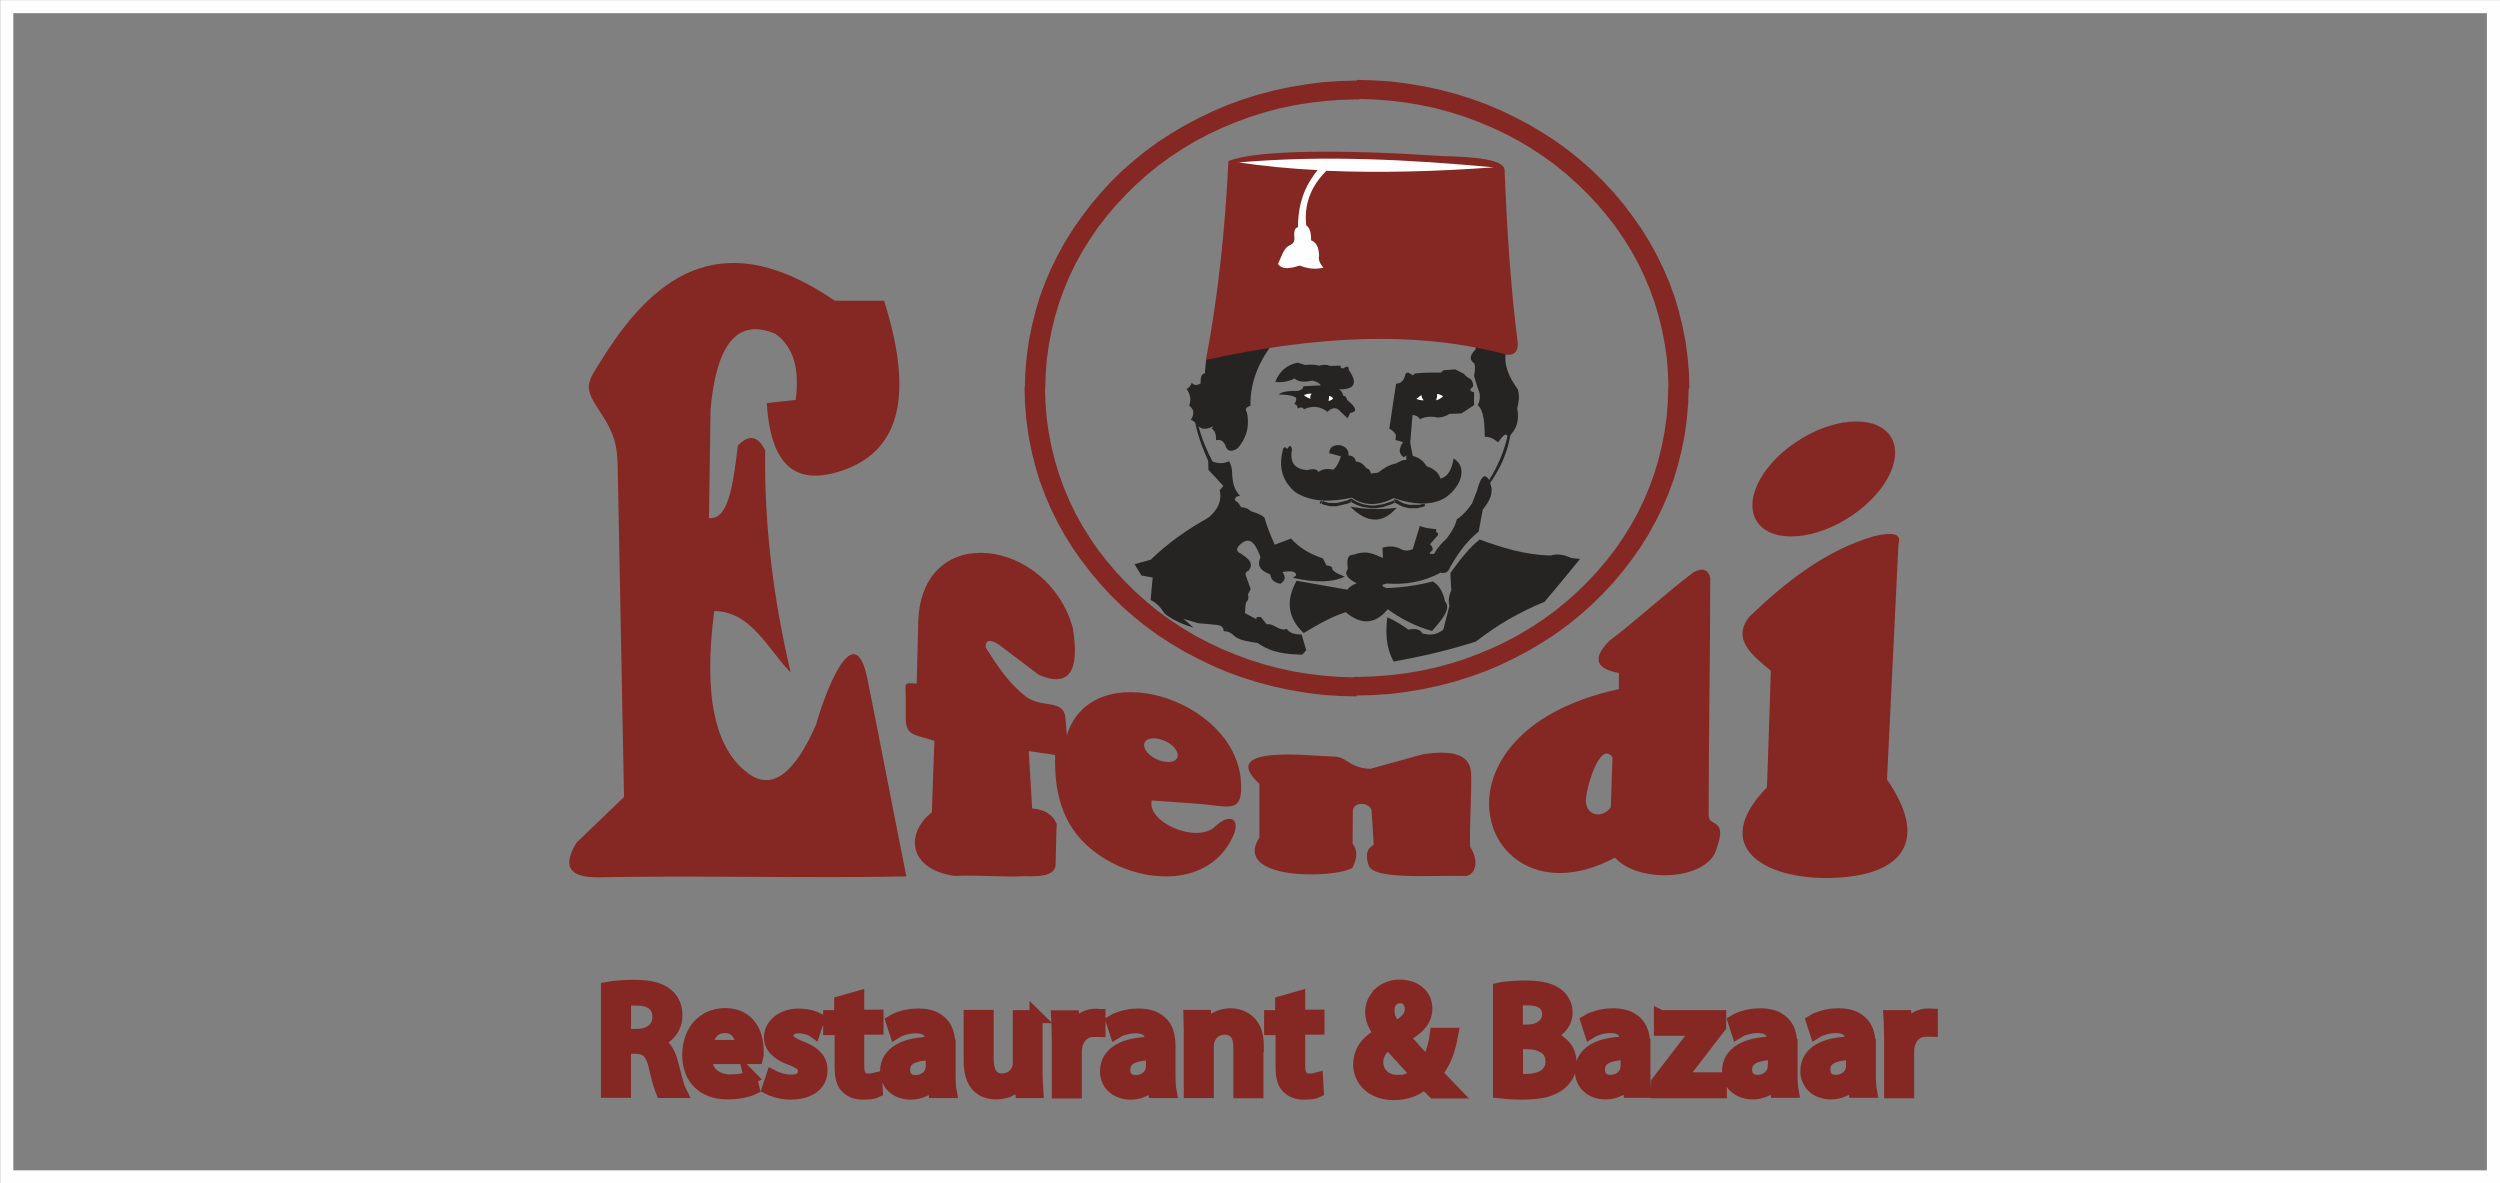
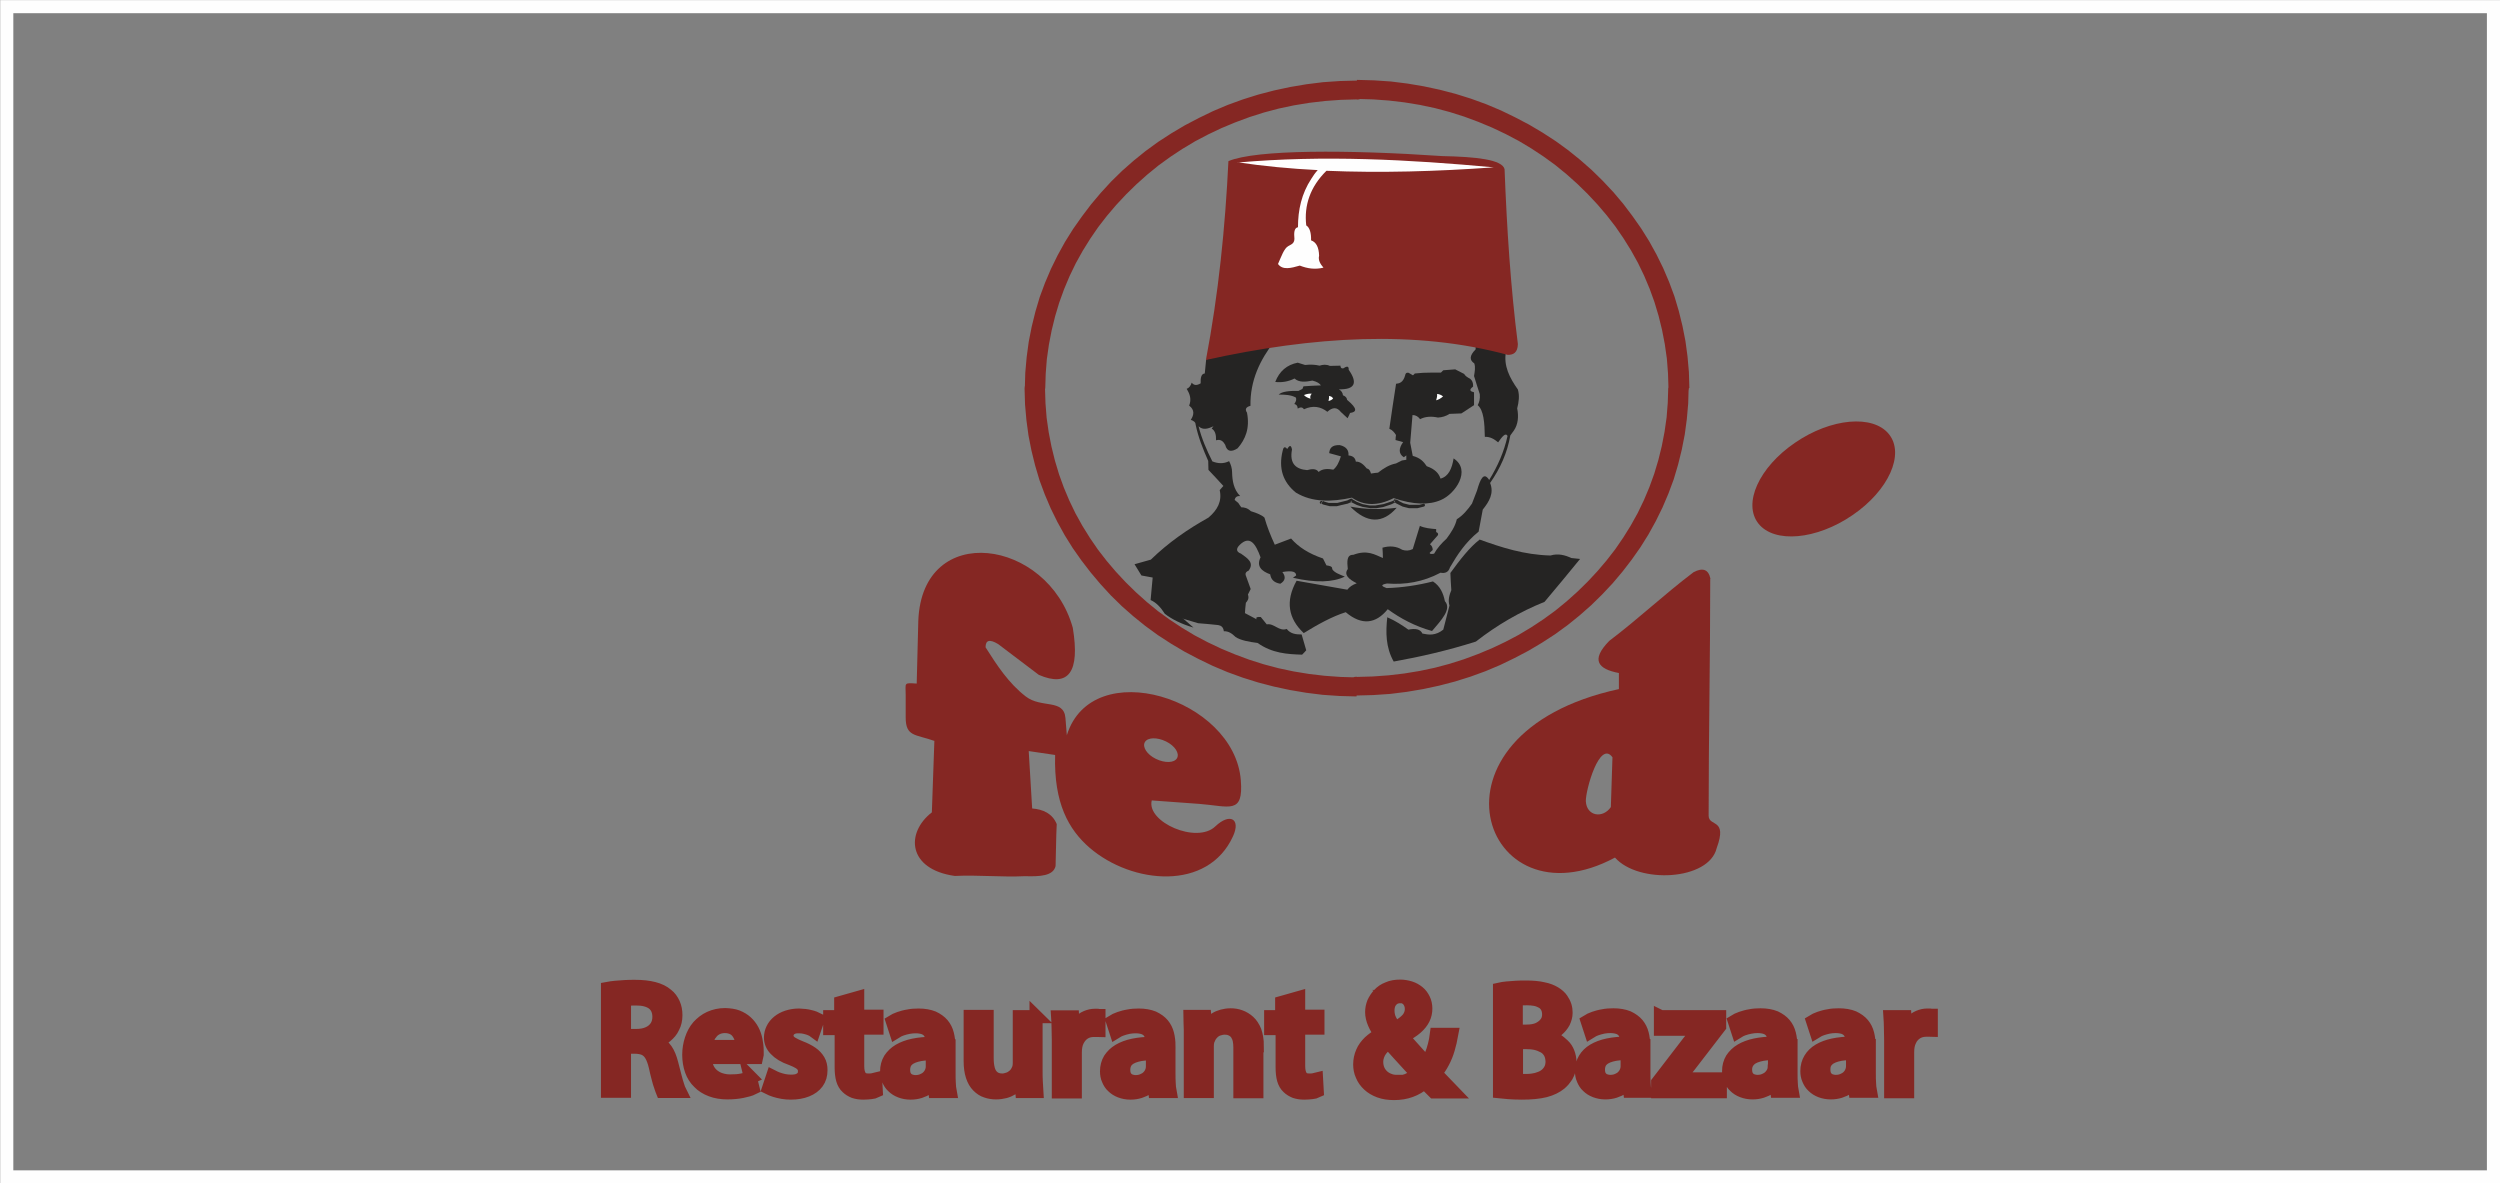
<svg xmlns="http://www.w3.org/2000/svg" xml:space="preserve" width="14.47mm" height="6.849mm" version="1.1" style="shape-rendering:geometricPrecision; text-rendering:geometricPrecision; image-rendering:optimizeQuality; fill-rule:evenodd; clip-rule:evenodd" viewBox="0 0 108.9 51.55">
  <rect x="0" y="0" width="108.9" height="51.55" fill="#808080" stroke="none" />
  <defs>
    <style type="text/css">
   
    .str0 {stroke:#FEFEFE;stroke-width:0.57;stroke-miterlimit:22.926}
    .str1 {stroke:#852723;stroke-width:0.57;stroke-miterlimit:22.926}
    .fil0 {fill:none}
    .fil2 {fill:#FEFEFE}
    .fil4 {fill:#852723}
    .fil1 {fill:#252423}
    .fil5 {fill:#852723;fill-rule:nonzero}
    .fil3 {fill:#252423;fill-rule:nonzero}
   
  </style>
    <clipPath id="id0">
      <path d="M59.1 3.92c7.75,0 14.03,5.82 14.03,12.99 0,7.18 -6.28,12.99 -14.03,12.99 -7.75,0 -14.03,-5.82 -14.03,-12.99 0,-7.17 6.28,-12.99 14.03,-12.99z" />
    </clipPath>
  </defs>
  <g id="Слой_x0020_1">
    <rect class="fil0 str0" x="0.29" y="0.29" width="108.33" height="50.98" />
    <g id="_2715892758864">
      <g>
        <g>
    </g>
        <g style="clip-path:url(#id0)">
          <g>
            <g>
              <path class="fil1" d="M51.52 26.95c0.22,0.07 0.45,0.13 0.67,0.2 0.29,0.02 0.58,0.05 0.87,0.08 0.13,0.02 0.23,0.09 0.25,0.27 0.2,-0.01 0.36,0.1 0.51,0.25 0.23,0.15 0.58,0.21 0.96,0.26 0.64,0.45 1.29,0.49 1.94,0.51 0.06,-0.06 0.12,-0.12 0.18,-0.19 -0.07,-0.23 -0.13,-0.46 -0.2,-0.69 -0.24,-0 -0.48,-0.02 -0.65,-0.24 -0.34,0.12 -0.55,-0.26 -0.87,-0.2 -0.09,-0.11 -0.17,-0.21 -0.26,-0.32 -0.13,-0.01 -0.24,0 -0.18,0.1 -0.17,-0.09 -0.34,-0.18 -0.51,-0.27 0.01,-0.15 0.02,-0.3 0.04,-0.45 0.08,-0.09 0.15,-0.19 0.09,-0.36 0.04,-0.08 0.08,-0.16 0.12,-0.24 -0.07,-0.2 -0.15,-0.41 -0.22,-0.61 -0.02,-0.08 0.02,-0.15 0.13,-0.19 0.26,-0.35 -0.05,-0.54 -0.33,-0.74 -0.21,-0.08 -0.23,-0.21 -0.06,-0.38 0.45,-0.44 0.7,-0.04 0.91,0.54 -0.19,0.39 0.04,0.6 0.42,0.74 0.03,0.2 0.14,0.36 0.44,0.41 0.22,-0.13 0.25,-0.3 0.09,-0.51 0.46,-0.08 0.6,0 0.6,0.15 -0.05,0.03 -0.09,0.07 -0.14,0.1 1,0.23 1.74,0.2 2.26,-0.05 -0.21,-0.09 -0.46,-0.17 -0.55,-0.33 0.02,-0.12 -0.12,-0.14 -0.25,-0.16 -0.05,-0.1 -0.1,-0.2 -0.15,-0.3 -0.62,-0.21 -1.07,-0.5 -1.39,-0.87 -0.24,0.09 -0.47,0.18 -0.71,0.27 -0.18,-0.39 -0.34,-0.79 -0.45,-1.18 -0.11,-0.11 -0.33,-0.2 -0.59,-0.28 -0.15,-0.14 -0.29,-0.17 -0.42,-0.17 -0.04,-0.06 -0.09,-0.12 -0.13,-0.19 -0.05,-0.04 -0.11,-0.09 -0.16,-0.13 0.02,-0.1 0.08,-0.18 0.24,-0.17 -0.28,-0.29 -0.34,-0.65 -0.35,-1.03 -0,-0.17 -0.05,-0.34 -0.13,-0.49 -0.24,0.12 -0.48,0.11 -0.73,0.01 -0.25,-0.5 -0.47,-1 -0.6,-1.53 0.19,0.18 0.41,0.11 0.65,0 -0.03,0.03 -0.05,0.07 -0.08,0.1 0.15,0.09 0.2,0.27 0.19,0.51 0.22,-0.06 0.32,0.06 0.4,0.2 0.08,0.32 0.29,0.31 0.54,0.15 0.34,-0.39 0.54,-0.87 0.41,-1.55 -0.1,-0.15 -0.05,-0.25 0.15,-0.3 -0.02,-1.11 0.42,-2.01 1.05,-2.82 -0.99,0.27 -1.99,0.53 -2.98,0.8 -0.02,0.2 -0.04,0.41 -0.06,0.61 -0.15,0.01 -0.19,0.18 -0.18,0.43 -0.2,0.12 -0.31,0.07 -0.39,-0.03 -0.04,0.13 -0.11,0.23 -0.22,0.27 0.14,0.22 0.22,0.45 0.11,0.73 0.25,0.19 0.21,0.41 0.07,0.62 0.12,0.04 0.21,0.1 0.21,0.2 0.11,0.54 0.32,1.07 0.55,1.59 0,0.13 0.01,0.26 0.01,0.39 0.22,0.23 0.44,0.47 0.65,0.7 -0.05,0.06 -0.11,0.12 -0.16,0.18 0.11,0.49 -0.1,0.87 -0.49,1.2 -0.9,0.5 -1.75,1.09 -2.51,1.83 -0.24,0.07 -0.47,0.13 -0.71,0.2 0.1,0.16 0.2,0.33 0.3,0.49 0.16,0.03 0.33,0.06 0.49,0.09 -0.03,0.33 -0.06,0.65 -0.09,0.98 0.25,0.11 0.45,0.33 0.62,0.6 0.3,0.23 0.7,0.44 1.25,0.6 -0.15,-0.13 -0.31,-0.27 -0.46,-0.4z" />
              <g>
                <path class="fil1" d="M56.74 16.94c-0.06,0.03 -0.12,0.06 -0.18,0.09 -0.41,-0.01 -0.73,0.03 -0.86,0.16 0.27,-0 0.54,0.01 0.75,0.13 0.03,0.08 0.01,0.17 -0.07,0.28 0.08,0.02 0.14,0.06 0.15,0.2 0.1,-0.06 0.2,-0.08 0.27,0.03 0.39,-0.18 0.73,-0.12 1.02,0.11 0.23,-0.21 0.42,-0.21 0.59,0.01 0.1,0.09 0.19,0.18 0.29,0.27 0.04,-0.08 0.08,-0.15 0.11,-0.23 0.29,-0.04 0.34,-0.18 -0.13,-0.57 -0.01,-0.08 -0.05,-0.15 -0.18,-0.2 -0.01,-0.11 -0.07,-0.2 -0.18,-0.26 0.69,0.02 0.84,-0.27 0.43,-0.85 0.01,-0.18 -0.09,-0.16 -0.24,-0.06 -0.09,0.01 -0.12,-0.05 -0.12,-0.12 -0.15,0 -0.31,0.01 -0.46,0.01 -0.15,-0.07 -0.3,-0.06 -0.45,-0.01 -0.17,-0.04 -0.37,-0.06 -0.63,-0.03 -0.11,-0.03 -0.21,-0.07 -0.32,-0.1 -0.47,0.09 -0.8,0.37 -0.98,0.84 0.28,0.03 0.56,-0.01 0.84,-0.15 0.2,0.18 0.48,0.15 0.78,0.09 0.2,0.05 0.31,0.12 0.37,0.21 -0.25,0.01 -0.51,0.02 -0.76,0.04 -0.02,0.04 -0.03,0.08 -0.05,0.12z" />
                <path class="fil2" d="M57.89 17.25c0.01,0.06 0,0.14 -0.02,0.22 0.08,-0.02 0.15,-0.05 0.2,-0.11 -0.04,-0.08 -0.11,-0.1 -0.18,-0.11z" />
                <path class="fil2" d="M57.14 17.15c-0.07,0.08 -0.08,0.15 -0.05,0.22 -0.11,-0.03 -0.22,-0.08 -0.29,-0.16 0.12,-0.05 0.23,-0.07 0.35,-0.06z" />
              </g>
              <path class="fil1" d="M60.81 16.74c-0.1,0.65 -0.2,1.3 -0.29,1.94 0.14,0.06 0.22,0.16 0.29,0.27 -0.01,0.07 -0.02,0.15 -0.02,0.22 0.11,0.03 0.22,0.06 0.33,0.09 -0.19,0.27 -0.21,0.5 0.03,0.66 0.04,-0.03 0.07,-0.05 0.11,-0.08 0,0.06 0,0.13 0,0.19 -0.06,0.01 -0.13,0.02 -0.19,0.03 -0.09,0.04 -0.17,0.09 -0.26,0.13 -0.28,0.05 -0.54,0.21 -0.78,0.4 -0.1,0.01 -0.2,0.02 -0.31,0.04 -0.03,-0.11 -0.07,-0.2 -0.18,-0.22 -0.14,-0.17 -0.29,-0.31 -0.48,-0.3 -0.02,-0.14 -0.1,-0.25 -0.32,-0.27 0.02,-0.21 -0.08,-0.38 -0.38,-0.45 -0.35,-0.01 -0.44,0.14 -0.46,0.35 0.17,0.05 0.34,0.09 0.51,0.14 -0.08,0.26 -0.18,0.46 -0.33,0.58 -0.25,-0.05 -0.48,-0.04 -0.64,0.1 -0.1,-0.15 -0.29,-0.14 -0.5,-0.08 -0.48,-0.04 -0.78,-0.27 -0.66,-0.9 -0.05,-0.25 -0.13,-0.14 -0.21,-0.02 -0.11,-0.14 -0.17,-0.07 -0.2,0.09 -0.18,0.75 0.01,1.35 0.58,1.81 0.71,0.43 1.55,0.41 2.44,0.22 0.51,0.35 1.11,0.38 1.82,0.02 0.86,0.29 1.54,0.31 2.06,0.08 0.62,-0.26 1.34,-1.3 0.55,-1.81 -0.07,0.44 -0.22,0.79 -0.57,0.88 -0.07,-0.23 -0.25,-0.42 -0.6,-0.54 -0.13,-0.19 -0.27,-0.36 -0.61,-0.45 -0.04,-0.19 -0.07,-0.38 -0.11,-0.57 0.03,-0.4 0.07,-0.81 0.1,-1.21 0.14,-0 0.25,0.07 0.33,0.18 0.23,-0.12 0.5,-0.13 0.78,-0.07 0.18,-0.01 0.35,-0.06 0.5,-0.16 0.17,-0.01 0.35,-0.01 0.52,-0.02 0.18,-0.12 0.36,-0.24 0.55,-0.36 0,-0.19 0,-0.37 0,-0.56 -0.15,-0.04 -0.25,-0.09 -0.04,-0.25 0.01,-0.16 -0.04,-0.27 -0.13,-0.34 -0.12,-0.06 -0.22,-0.13 -0.26,-0.21 -0.13,-0.07 -0.26,-0.13 -0.39,-0.2 -0.17,0.01 -0.35,0.03 -0.52,0.04 -0.03,0.03 -0.07,0.07 -0.1,0.1 -0.26,0 -0.52,0 -0.78,0.01 -0.12,0.01 -0.24,0.02 -0.36,0.03 -0.02,0.03 -0.05,0.05 -0.08,0.08 -0.06,-0.04 -0.13,-0.07 -0.19,-0.11 -0.11,-0.02 -0.14,0.04 -0.15,0.11 -0.09,0.32 -0.25,0.35 -0.4,0.37z" />
-               <path class="fil2" d="M61.92 17.2c0,0.09 0.03,0.17 0.1,0.24 -0.12,-0 -0.22,-0.02 -0.32,-0.06 0.07,-0.06 0.14,-0.12 0.22,-0.17z" />
              <path class="fil2" d="M62.6 17.16c0.01,0.09 -0.01,0.18 -0.04,0.28 0.1,-0.03 0.2,-0.08 0.3,-0.17 -0.08,-0.07 -0.17,-0.1 -0.27,-0.11z" />
              <path class="fil1" d="M64.28 14.88c0,0.11 0,0.23 0,0.34 -0.28,0.28 -0.27,0.47 -0.06,0.61 0.06,0.17 0.02,0.36 -0.01,0.55 0.08,0.26 0.16,0.52 0.25,0.79 0.02,0.21 -0.02,0.35 -0.09,0.48 0.26,0.22 0.3,0.76 0.31,1.38 0.23,-0.01 0.41,0.1 0.58,0.24 0.17,-0.24 0.32,-0.44 0.41,-0.28 -0.15,0.69 -0.43,1.32 -0.8,1.92 -0.24,-0.38 -0.39,-0.03 -0.53,0.46 -0.07,0.19 -0.15,0.38 -0.22,0.57 -0.19,0.27 -0.4,0.52 -0.66,0.68 -0.07,0.31 -0.25,0.58 -0.45,0.85 -0.21,0.19 -0.4,0.4 -0.54,0.65 -0.11,0.02 -0.2,0.02 -0.19,-0.04 0.04,-0.04 0.09,-0.08 0.13,-0.12 0,-0.11 -0.04,-0.19 -0.12,-0.25 0.12,-0.13 0.23,-0.27 0.35,-0.4 0.02,-0.07 -0.02,-0.11 -0.08,-0.13 0,-0.04 0,-0.09 0,-0.13 -0.24,-0.02 -0.49,-0.04 -0.71,-0.14 -0.1,0.34 -0.21,0.68 -0.31,1.01 -0.16,0.08 -0.31,0.08 -0.46,0.03 -0.26,-0.16 -0.55,-0.18 -0.86,-0.09 0.01,0.15 0.02,0.3 0.02,0.45 -0.36,-0.15 -0.68,-0.37 -1.29,-0.14 -0.3,-0.01 -0.27,0.31 -0.24,0.62 -0.18,0.24 0.03,0.44 0.39,0.62 -0.19,0.07 -0.32,0.16 -0.41,0.28 -0.74,-0.13 -1.47,-0.26 -2.21,-0.39 -0.5,0.89 -0.36,1.65 0.31,2.28 0.62,-0.38 1.23,-0.72 1.83,-0.91 0.7,0.59 1.31,0.51 1.83,-0.13 0.55,0.4 1.18,0.74 1.93,0.95 0.4,-0.47 0.87,-0.96 0.56,-1.3 -0.07,-0.35 -0.21,-0.66 -0.52,-0.86 -0.67,0.17 -1.35,0.27 -2.02,0.29 -0.19,-0.07 -0.31,-0.14 0.02,-0.2 0.78,0.06 1.56,-0.06 2.33,-0.47 0.21,0.04 0.35,-0.03 0.41,-0.23 0.32,-0.55 0.67,-1.09 1.25,-1.56 0.06,-0.32 0.12,-0.64 0.18,-0.96 0.28,-0.35 0.5,-0.71 0.32,-1.16 0.44,-0.63 0.75,-1.31 0.88,-2.07 0.05,-0.07 0.11,-0.15 0.16,-0.22 0.18,-0.27 0.21,-0.6 0.14,-0.96 0.07,-0.27 0.11,-0.55 0.03,-0.82 -0.36,-0.51 -0.63,-1.03 -0.52,-1.64 -0.44,-0.15 -0.88,-0.29 -1.32,-0.44z" />
              <path class="fil1" d="M64.45 23.51c-0.42,0.32 -0.85,0.87 -1.27,1.45 0.01,0.25 0.02,0.5 0.04,0.75 -0.09,0.22 -0.15,0.44 -0.08,0.67 -0.09,0.35 -0.18,0.7 -0.27,1.05 -0.34,0.27 -0.63,0.23 -0.91,0.17 -0.09,-0.2 -0.32,-0.23 -0.61,-0.17 -0.27,-0.19 -0.55,-0.38 -0.92,-0.54 -0.07,0.66 -0.07,1.31 0.28,1.93 1.17,-0.21 2.35,-0.48 3.58,-0.87 0.92,-0.72 1.92,-1.3 2.99,-1.73 0.52,-0.62 1.04,-1.24 1.55,-1.87 -0.13,-0.01 -0.25,-0.03 -0.38,-0.04 -0.28,-0.13 -0.58,-0.21 -0.91,-0.11 -1.15,-0.03 -2.13,-0.35 -3.1,-0.7z" />
              <g>
                <path class="fil3" d="M57.53 21.95c-0.04,-0.02 -0.05,-0.06 -0.03,-0.09 0.02,-0.03 0.06,-0.05 0.1,-0.03l-0.07 0.12zm1.38 -0.21l-0.08 0.11 0.07 0.01 -0.05 0.02 -0.05 0.02 -0.05 0.02 -0.04 0.02 -0.05 0.01 -0.04 0.01 -0.05 0.01 -0.04 0.01 -0.04 0.01 -0.05 0.01 -0.04 0.01 -0.04 0.01 -0.04 0.01 -0.04 0.01 -0.04 0.01 -0.04 0 -0.04 0 -0.04 0 -0.04 0 -0.04 0 -0.04 -0 -0.04 -0 -0.04 -0 -0.04 -0.01 -0.04 -0.01 -0.04 -0.01 -0.04 -0.01 -0.04 -0.01 -0.04 -0.01 -0.04 -0.01 -0.04 -0.02 -0.04 -0.02 0.07 -0.12 0.03 0.02 0.03 0.01 0.03 0.01 0.03 0.01 0.03 0.01 0.04 0.01 0.03 0.01 0.04 0.01 0.04 0 0.04 0 0.04 0 0.04 0 0.04 0 0.04 -0 0.04 -0 0.04 -0 0.04 -0 0.04 -0.01 0.04 -0.01 0.04 -0.01 0.04 -0.01 0.04 -0.01 0.04 -0.01 0.04 -0.01 0.04 -0.01 0.04 -0.01 0.04 -0.01 0.04 -0.01 0.04 -0.02 0.04 -0.02 0.04 -0.02 0.04 -0.02 0.07 0.01zm-0.07 -0.01c0.04,-0.01 0.08,0 0.09,0.04 0.02,0.03 -0,0.07 -0.04,0.09l-0.06 -0.12zm1.96 0.03l-0.09 0.11 0.08 0.01 -0.06 0.03 -0.06 0.03 -0.06 0.03 -0.06 0.02 -0.06 0.02 -0.06 0.02 -0.06 0.02 -0.06 0.02 -0.06 0.02 -0.06 0.01 -0.06 0.01 -0.06 0.01 -0.06 0.01 -0.06 0.01 -0.06 0 -0.06 0 -0.06 -0 -0.06 -0 -0.06 -0.01 -0.06 -0.01 -0.06 -0.01 -0.06 -0.01 -0.06 -0.01 -0.06 -0.01 -0.06 -0.02 -0.06 -0.02 -0.06 -0.02 -0.06 -0.02 -0.06 -0.03 -0.06 -0.03 -0.06 -0.03 -0.06 -0.03 0.08 -0.11 0.05 0.03 0.05 0.03 0.05 0.03 0.05 0.02 0.05 0.02 0.05 0.02 0.05 0.02 0.05 0.02 0.05 0.01 0.05 0.01 0.05 0.01 0.05 0.01 0.06 0.01 0.06 0.01 0.06 0 0.06 0 0.06 -0 0.06 -0 0.06 -0.01 0.06 -0.01 0.06 -0.01 0.06 -0.01 0.06 -0.01 0.06 -0.01 0.06 -0.02 0.06 -0.02 0.06 -0.02 0.06 -0.02 0.06 -0.02 0.06 -0.02 0.06 -0.03 0.06 -0.03 0.08 0.01zm-0.08 -0.01c0.04,-0.02 0.08,-0 0.1,0.03 0.02,0.03 0,0.07 -0.03,0.09l-0.06 -0.12zm1.26 0.19l0.04 0.13 -0.04 0.01 -0.04 0.01 -0.04 0.01 -0.04 0.01 -0.04 0.01 -0.04 0.01 -0.04 0.01 -0.04 0 -0.04 0 -0.04 0 -0.04 0 -0.04 0 -0.04 -0 -0.04 -0 -0.04 -0 -0.04 -0 -0.04 -0.01 -0.04 -0.01 -0.04 -0.01 -0.04 -0.01 -0.04 -0.01 -0.04 -0.01 -0.04 -0.01 -0.04 -0.02 -0.04 -0.02 -0.04 -0.02 -0.04 -0.02 -0.04 -0.02 -0.04 -0.02 -0.04 -0.02 -0.04 -0.03 -0.04 -0.03 0.09 -0.11 0.03 0.02 0.04 0.02 0.03 0.02 0.03 0.02 0.04 0.02 0.04 0.02 0.04 0.02 0.04 0.02 0.03 0.01 0.04 0.01 0.04 0.01 0.04 0.01 0.04 0.01 0.04 0.01 0.04 0.01 0.04 0 0.04 0 0.04 0 0.04 0 0.04 0 0.04 0 0.04 -0 0.04 -0 0.04 -0 0.04 -0 0.04 -0 0.04 -0.01 0.04 -0.01 0.04 -0.01 0.04 -0.01 0.04 -0.01 0.04 -0.01zm0 0c0.04,-0.01 0.08,0.01 0.09,0.05 0.01,0.04 -0.01,0.07 -0.05,0.08l-0.04 -0.13z" />
              </g>
              <path class="fil1" d="M58.82 22.07c0.73,0.74 1.41,0.75 2.02,0.05 -0.71,0.09 -1.38,0.07 -2.02,-0.05z" />
              <path class="fil4" d="M52.53 15.68c4.68,-1.03 9.13,-1.31 13.15,-0.22 0.24,-0 0.43,-0.09 0.44,-0.47 -0.32,-2.51 -0.48,-5.05 -0.58,-7.62 -0.1,-0.42 -1.24,-0.54 -2.71,-0.57 -4.09,-0.28 -8.12,-0.29 -9.32,0.22 -0.14,2.89 -0.43,5.77 -0.98,8.66z" />
              <path class="fil2" d="M53.92 7.08c3.73,-0.33 7.44,-0.13 11.15,0.21 -2.5,0.18 -4.95,0.25 -7.29,0.15 -0.71,0.7 -0.98,1.51 -0.88,2.38 0.15,0.09 0.22,0.33 0.21,0.65 0.23,0.08 0.34,0.31 0.35,0.67 -0.05,0.2 0.06,0.37 0.19,0.52 -0.37,0.09 -0.7,0.04 -1.03,-0.09 -0.38,0.11 -0.75,0.21 -0.95,-0.07 0.14,-0.31 0.26,-0.68 0.45,-0.78 0.13,-0.08 0.3,-0.11 0.26,-0.41 -0.02,-0.25 0.03,-0.39 0.16,-0.41 0,-0.76 0.16,-1.47 0.58,-2.11 0.08,-0.13 0.17,-0.26 0.28,-0.38 -1.19,-0.06 -2.36,-0.17 -3.49,-0.34z" />
            </g>
          </g>
        </g>
        <g>
          <path class="fil5" d="M73.57 16.91l-0.89 0 0 0 -0.02 -0.65 -0.05 -0.64 -0.09 -0.63 -0.12 -0.62 -0.15 -0.61 -0.18 -0.6 -0.21 -0.58 -0.24 -0.57 -0.27 -0.56 -0.3 -0.54 -0.33 -0.53 -0.35 -0.51 -0.38 -0.49 -0.4 -0.47 -0.43 -0.46 -0.45 -0.44 -0.47 -0.42 -0.49 -0.4 -0.51 -0.37 -0.53 -0.35 -0.55 -0.33 -0.57 -0.3 -0.59 -0.28 -0.6 -0.25 -0.62 -0.23 -0.63 -0.2 -0.64 -0.17 -0.66 -0.14 -0.67 -0.11 -0.68 -0.08 -0.69 -0.05 -0.7 -0.02 0 -0.83 0.74 0.02 0.74 0.05 0.72 0.09 0.71 0.12 0.7 0.15 0.69 0.18 0.67 0.21 0.66 0.24 0.64 0.27 0.62 0.3 0.61 0.32 0.59 0.35 0.57 0.37 0.55 0.4 0.52 0.42 0.5 0.44 0.48 0.47 0.46 0.49 0.43 0.51 0.4 0.53 0.38 0.54 0.35 0.56 0.32 0.58 0.29 0.59 0.26 0.61 0.23 0.62 0.19 0.64 0.16 0.65 0.13 0.66 0.09 0.67 0.06 0.68 0.02 0.69 0 0zm0 0c0,0.23 -0.2,0.42 -0.45,0.42 -0.25,0 -0.45,-0.19 -0.45,-0.42l0.89 0zm-14.47 13.41l0 -0.83 0 0 0.7 -0.02 0.69 -0.05 0.68 -0.08 0.67 -0.11 0.66 -0.14 0.64 -0.17 0.63 -0.2 0.62 -0.23 0.6 -0.25 0.59 -0.28 0.57 -0.3 0.55 -0.33 0.53 -0.35 0.51 -0.37 0.49 -0.4 0.47 -0.42 0.45 -0.44 0.43 -0.46 0.4 -0.47 0.38 -0.49 0.35 -0.51 0.33 -0.53 0.3 -0.54 0.27 -0.56 0.24 -0.57 0.21 -0.58 0.18 -0.6 0.15 -0.61 0.12 -0.62 0.09 -0.63 0.05 -0.64 0.02 -0.65 0.89 0 -0.02 0.69 -0.06 0.68 -0.09 0.67 -0.13 0.66 -0.16 0.65 -0.19 0.64 -0.23 0.62 -0.26 0.61 -0.29 0.59 -0.32 0.58 -0.35 0.56 -0.38 0.54 -0.4 0.52 -0.43 0.51 -0.46 0.49 -0.48 0.47 -0.5 0.44 -0.52 0.42 -0.55 0.4 -0.57 0.37 -0.59 0.35 -0.61 0.32 -0.62 0.3 -0.64 0.27 -0.66 0.24 -0.67 0.21 -0.69 0.18 -0.7 0.15 -0.71 0.12 -0.72 0.09 -0.74 0.05 -0.74 0.02 0 0zm0 0c-0.25,0 -0.45,-0.19 -0.45,-0.42 0,-0.23 0.2,-0.42 0.45,-0.42l0 0.83zm-14.47 -13.41l0.89 0 0 0 0.02 0.65 0.05 0.64 0.09 0.63 0.12 0.62 0.15 0.61 0.18 0.6 0.21 0.58 0.24 0.57 0.27 0.56 0.3 0.54 0.33 0.53 0.35 0.51 0.38 0.49 0.4 0.47 0.43 0.46 0.45 0.44 0.47 0.42 0.49 0.4 0.51 0.37 0.53 0.35 0.55 0.33 0.57 0.3 0.59 0.28 0.6 0.25 0.62 0.23 0.63 0.2 0.64 0.17 0.66 0.14 0.67 0.11 0.68 0.08 0.69 0.05 0.7 0.02 0 0.83 -0.74 -0.02 -0.73 -0.05 -0.72 -0.09 -0.71 -0.12 -0.7 -0.15 -0.69 -0.18 -0.67 -0.21 -0.66 -0.24 -0.64 -0.27 -0.62 -0.3 -0.61 -0.32 -0.59 -0.35 -0.57 -0.37 -0.55 -0.4 -0.52 -0.42 -0.5 -0.44 -0.48 -0.47 -0.45 -0.49 -0.43 -0.51 -0.4 -0.52 -0.38 -0.54 -0.35 -0.56 -0.32 -0.58 -0.29 -0.59 -0.26 -0.61 -0.23 -0.62 -0.19 -0.64 -0.16 -0.65 -0.13 -0.66 -0.09 -0.67 -0.06 -0.68 -0.02 -0.69 0 0zm0 0c0,-0.23 0.2,-0.42 0.45,-0.42 0.25,0 0.45,0.19 0.45,0.42l-0.89 0zm14.47 -13.41l0 0.83 0 0 -0.7 0.02 -0.69 0.05 -0.68 0.08 -0.67 0.11 -0.66 0.14 -0.64 0.17 -0.63 0.2 -0.62 0.23 -0.6 0.25 -0.59 0.28 -0.57 0.3 -0.55 0.33 -0.53 0.35 -0.51 0.37 -0.49 0.4 -0.47 0.42 -0.45 0.44 -0.43 0.46 -0.4 0.47 -0.38 0.49 -0.35 0.51 -0.33 0.53 -0.3 0.54 -0.27 0.56 -0.24 0.57 -0.21 0.58 -0.18 0.6 -0.15 0.61 -0.12 0.62 -0.09 0.63 -0.05 0.64 -0.02 0.65 -0.89 0 0.02 -0.69 0.06 -0.68 0.09 -0.67 0.13 -0.66 0.16 -0.65 0.19 -0.64 0.23 -0.62 0.26 -0.61 0.29 -0.59 0.32 -0.58 0.35 -0.56 0.38 -0.54 0.4 -0.53 0.43 -0.51 0.45 -0.49 0.48 -0.47 0.5 -0.44 0.52 -0.42 0.55 -0.4 0.57 -0.37 0.59 -0.35 0.61 -0.32 0.62 -0.3 0.64 -0.27 0.66 -0.24 0.67 -0.21 0.69 -0.18 0.7 -0.15 0.71 -0.12 0.72 -0.09 0.73 -0.05 0.74 -0.02 0 0zm0 0c0.25,0 0.45,0.19 0.45,0.42 0,0.23 -0.2,0.42 -0.45,0.42l0 -0.83z" />
        </g>
-         <path class="fil4" d="M26.92 21.11c0.09,4.54 0.17,9.07 0.26,13.61 -0.69,0.66 -1.38,1.33 -2.07,1.99 -0.71,1.16 -0.16,1.52 0.96,1.51 4.47,-0.09 8.94,0.05 13.41,-0.04 -0.56,-2.78 -1.12,-5.75 -1.69,-8.57 -0.59,-2.98 -1.95,0.86 -2.24,1.95 -0.96,2.19 -1.95,2.89 -2.96,2.13 -1.42,-1.04 -1.97,-3.31 -1.48,-7.07 1.59,0.01 2.31,1.62 3.33,2.68 -0.74,-3.16 -1.16,-6.38 -1.11,-9.68 -0.32,-0.64 -0.71,-0.71 -1.19,-0.21 -0.2,1.61 -0.39,3.26 -1.26,3.16 0.02,-1.58 0.05,-3.16 0.07,-4.74 0.25,-2.79 1.14,-4 2.82,-3.29 0.88,0.63 1.04,1.66 0.89,2.88 -0.42,0.05 -0.84,0.09 -1.26,0.14 0.18,3 1.47,3.54 3.26,2.95 2.31,-0.78 3.27,-2.9 1.85,-7.41 -0.72,0 -1.44,0 -2.15,0 -4.7,-3.22 -7.68,-1.33 -10.04,2.39 -0.83,1.31 -0.93,1.32 -0.1,2.58 0.74,1.13 0.67,1.7 0.7,3.03z" />
        <path class="fil4" d="M40.7 32.27c-0.04,1.04 -0.07,2.08 -0.11,3.12 -1.15,0.89 -1.06,2.48 1,2.77 1.01,-0.05 2.05,0.06 3.06,0.01 0.65,0.02 1.23,-0.01 1.33,-0.44 0.02,-0.56 0.02,-1.27 0.05,-1.83 -0.19,-0.46 -0.59,-0.64 -1.07,-0.68 -0.05,-0.83 -0.1,-1.67 -0.15,-2.5 0.38,0.06 0.76,0.11 1.15,0.17 -0.06,2.1 0.59,3.25 1.5,4.04 1.86,1.6 5.16,1.9 6.25,-0.5 0.35,-0.76 -0.14,-1.03 -0.77,-0.43 -0.81,0.78 -3.01,-0.19 -2.77,-1.13 0.69,0.05 1.38,0.1 2.06,0.15 1.33,0.1 1.94,0.48 1.82,-1.03 -0.28,-3.57 -6.48,-5.5 -7.58,-1.96 -0.02,-0.25 -0.04,-0.5 -0.06,-0.75 -0.07,-0.85 -1.05,-0.41 -1.73,-0.94 -0.74,-0.57 -1.25,-1.35 -1.75,-2.14 -0,-0.31 0.17,-0.37 0.55,-0.14 0.59,0.45 1.18,0.89 1.77,1.34 1.3,0.56 1.8,-0.12 1.48,-2.05 -1.08,-3.88 -6.56,-4.69 -6.73,-0.31 -0.02,0.91 -0.05,1.83 -0.07,2.74 -0.58,-0.04 -0.48,-0.04 -0.48,0.49 0,0.33 0,0.65 0,0.98 0,0.85 0.41,0.73 1.26,1.03zm10.09 0.03c0.39,0.19 0.6,0.52 0.48,0.73 -0.12,0.21 -0.53,0.22 -0.92,0.03 -0.39,-0.19 -0.6,-0.52 -0.48,-0.73 0.12,-0.21 0.53,-0.22 0.92,-0.03z" />
-         <path class="fil4" d="M54.86 34.14c0,0.78 0,1.56 0,2.34 -1.2,1.87 3.23,1.81 4.05,1.33 0.21,-0.41 0.24,-0.77 0.01,-1.06l0.01 -1.46c0.06,-0.33 0.61,-0.38 0.81,-0.03 0.04,0.55 0.07,0.99 0.1,1.55 -0.37,0.18 -0.33,0.56 -0.23,0.86 0.17,0.68 2.65,0.45 4.27,0.49 0.4,-0.09 0.56,-0.64 0.16,-1.27 -0.04,-0.89 0.08,-2.37 0.04,-3.26 -0.08,-0.82 -0.92,-0.95 -2.1,-0.77 -0.76,0.21 -1.52,0.42 -2.28,0.63 -0.34,0 -0.61,-0.09 -0.84,-0.22 -0.43,-0.25 -0.42,-0.31 -0.96,-0.32 -0.84,-0.02 -4.9,-0.51 -3.04,1.2z" />
        <path class="fil4" d="M74.5 25.22c0,3.41 -0.07,6.9 -0.07,10.31 0,0.51 0.84,0.09 0.35,1.42 -0.34,1.41 -3.4,1.57 -4.43,0.41 -5.78,3.1 -8.77,-5.4 0.17,-7.34 0,-0.23 0,-0.47 0,-0.7 -0.89,-0.17 -1.25,-0.55 -0.42,-1.4 1.32,-1 2.35,-1.99 3.67,-2.99 0.41,-0.22 0.66,-0.12 0.74,0.29zm-4.26 7.78c-0.02,0.72 -0.05,1.44 -0.07,2.16 -0.35,0.51 -1.06,0.4 -1.09,-0.26 -0.01,-0.48 0.6,-2.68 1.16,-1.91z" />
-         <path class="fil4" d="M77.14 29.22c-0.05,1.69 -0.11,3.38 -0.17,5.08 -2.56,2.64 -0.03,3.98 2.65,3.95 3.29,-0.04 4.44,-1.61 2.58,-4.29 0.17,-3.42 0.33,-6.84 0.5,-10.25 0.16,-0.51 -0.32,-0.53 -1.1,-0.34 -2.09,0.62 -3.79,1.96 -5.39,3.49 -0.78,0.97 0.09,1.67 0.94,2.37z" />
        <path class="fil4" d="M78.19 19.29c1.57,-1.08 3.41,-1.24 4.1,-0.37 0.69,0.87 -0.02,2.45 -1.59,3.52 -1.57,1.08 -3.41,1.24 -4.1,0.37 -0.69,-0.87 0.02,-2.45 1.59,-3.52z" />
        <path class="fil5 str1" d="M28.56 45.39c0.17,-0.06 0.31,-0.14 0.45,-0.25 0.13,-0.11 0.24,-0.23 0.31,-0.39 0.08,-0.15 0.12,-0.32 0.12,-0.52 0,-0.19 -0.03,-0.35 -0.1,-0.51 -0.07,-0.15 -0.16,-0.28 -0.29,-0.38 -0.15,-0.13 -0.34,-0.22 -0.57,-0.28 -0.23,-0.06 -0.5,-0.09 -0.82,-0.09 -0.15,0 -0.29,0 -0.44,0.01 -0.14,0.01 -0.28,0.02 -0.41,0.03 -0.13,0.01 -0.24,0.03 -0.35,0.05l0 4.48 0.74 0 0 -1.92 0.45 0c0.17,-0 0.32,0.03 0.43,0.08 0.12,0.06 0.21,0.15 0.28,0.27 0.07,0.12 0.13,0.28 0.18,0.49 0.04,0.19 0.08,0.35 0.12,0.5 0.04,0.15 0.07,0.27 0.11,0.37 0.03,0.1 0.06,0.17 0.08,0.22l0.77 0c-0.03,-0.06 -0.07,-0.15 -0.1,-0.26 -0.04,-0.12 -0.08,-0.26 -0.12,-0.42 -0.04,-0.16 -0.09,-0.35 -0.14,-0.54 -0.06,-0.24 -0.14,-0.44 -0.25,-0.6 -0.11,-0.16 -0.26,-0.27 -0.44,-0.33l0 -0.01zm-1.36 -0.27l0 -1.56c0.05,-0.01 0.11,-0.02 0.2,-0.03 0.09,-0.01 0.19,-0.01 0.32,-0.01 0.13,-0 0.26,0.01 0.38,0.04 0.12,0.03 0.22,0.07 0.31,0.13 0.09,0.06 0.16,0.14 0.21,0.24 0.05,0.1 0.08,0.22 0.08,0.37 -0,0.16 -0.04,0.31 -0.12,0.43 -0.08,0.12 -0.2,0.22 -0.34,0.28 -0.15,0.07 -0.33,0.1 -0.53,0.1l-0.5 0zm5.5 1.82c-0.11,0.05 -0.24,0.08 -0.39,0.11 -0.14,0.03 -0.31,0.04 -0.51,0.04 -0.14,0 -0.27,-0.02 -0.4,-0.06 -0.13,-0.04 -0.24,-0.1 -0.34,-0.18 -0.1,-0.08 -0.18,-0.18 -0.24,-0.31 -0.06,-0.13 -0.09,-0.29 -0.1,-0.47l2.24 0c0.01,-0.04 0.01,-0.09 0.02,-0.13 0,-0.05 0,-0.1 0,-0.16 0,-0.16 -0.02,-0.32 -0.05,-0.47 -0.03,-0.15 -0.08,-0.3 -0.15,-0.43 -0.07,-0.13 -0.16,-0.25 -0.27,-0.35 -0.11,-0.1 -0.24,-0.18 -0.39,-0.24 -0.15,-0.06 -0.33,-0.08 -0.53,-0.09 -0.25,0 -0.47,0.05 -0.67,0.14 -0.2,0.09 -0.36,0.22 -0.5,0.37 -0.14,0.16 -0.24,0.35 -0.31,0.56 -0.07,0.21 -0.11,0.44 -0.11,0.68 0,0.25 0.04,0.48 0.11,0.68 0.07,0.2 0.18,0.38 0.33,0.52 0.14,0.15 0.32,0.26 0.53,0.34 0.21,0.08 0.45,0.12 0.71,0.12 0.24,-0 0.46,-0.02 0.65,-0.06 0.19,-0.04 0.35,-0.08 0.47,-0.14l-0.12 -0.49zm-1.95 -1.35c0.01,-0.1 0.03,-0.2 0.07,-0.3 0.03,-0.1 0.08,-0.2 0.15,-0.28 0.06,-0.09 0.15,-0.16 0.25,-0.21 0.1,-0.05 0.22,-0.08 0.35,-0.08 0.14,0 0.26,0.03 0.36,0.08 0.1,0.05 0.17,0.12 0.23,0.21 0.06,0.09 0.1,0.18 0.12,0.28 0.02,0.1 0.03,0.2 0.03,0.3l-1.55 0zm4.89 -1.18c-0.1,-0.05 -0.22,-0.1 -0.36,-0.13 -0.14,-0.04 -0.3,-0.05 -0.48,-0.06 -0.19,0 -0.35,0.03 -0.51,0.08 -0.15,0.05 -0.28,0.12 -0.39,0.21 -0.11,0.09 -0.19,0.19 -0.25,0.31 -0.06,0.12 -0.09,0.25 -0.09,0.38 -0,0.19 0.07,0.37 0.22,0.52 0.15,0.16 0.37,0.3 0.69,0.41 0.14,0.05 0.25,0.11 0.34,0.16 0.08,0.05 0.14,0.11 0.18,0.17 0.04,0.06 0.05,0.13 0.05,0.22 0,0.08 -0.02,0.16 -0.06,0.22 -0.04,0.06 -0.11,0.11 -0.2,0.15 -0.09,0.04 -0.2,0.05 -0.33,0.05 -0.1,-0 -0.2,-0.01 -0.3,-0.03 -0.1,-0.02 -0.19,-0.05 -0.28,-0.08 -0.09,-0.03 -0.16,-0.07 -0.22,-0.1l-0.17 0.51c0.08,0.04 0.17,0.08 0.27,0.11 0.1,0.03 0.21,0.06 0.33,0.08 0.12,0.02 0.24,0.03 0.36,0.03 0.27,-0 0.5,-0.04 0.7,-0.12 0.2,-0.08 0.35,-0.19 0.46,-0.34 0.11,-0.15 0.16,-0.33 0.16,-0.54 0,-0.16 -0.03,-0.3 -0.1,-0.42 -0.07,-0.12 -0.17,-0.23 -0.3,-0.32 -0.13,-0.09 -0.3,-0.18 -0.49,-0.25 -0.14,-0.06 -0.26,-0.11 -0.34,-0.16 -0.09,-0.05 -0.15,-0.1 -0.19,-0.16 -0.04,-0.06 -0.06,-0.12 -0.06,-0.19 0,-0.07 0.02,-0.14 0.06,-0.2 0.04,-0.06 0.1,-0.11 0.17,-0.14 0.08,-0.04 0.17,-0.05 0.28,-0.05 0.1,0 0.19,0.01 0.27,0.03 0.08,0.02 0.16,0.04 0.23,0.07 0.07,0.03 0.13,0.06 0.17,0.09l0.17 -0.5zm1 -0.12l-0.5 0 0 0.52 0.5 0 0 1.69c0,0.21 0.02,0.39 0.06,0.53 0.04,0.14 0.11,0.26 0.2,0.34 0.08,0.08 0.18,0.14 0.3,0.19 0.12,0.04 0.25,0.06 0.4,0.06 0.12,0 0.24,-0.01 0.33,-0.02 0.1,-0.01 0.18,-0.03 0.24,-0.06l-0.03 -0.53c-0.04,0.01 -0.09,0.02 -0.14,0.03 -0.05,0.01 -0.11,0.01 -0.19,0.01 -0.16,0 -0.27,-0.05 -0.34,-0.15 -0.07,-0.1 -0.11,-0.25 -0.11,-0.45l0 -1.66 0.84 0 0 -0.52 -0.84 0 0 -0.81 -0.74 0.21 0 0.59zm4.69 1.26c0,-0.17 -0.02,-0.34 -0.06,-0.5 -0.04,-0.16 -0.11,-0.3 -0.21,-0.42 -0.1,-0.12 -0.24,-0.22 -0.41,-0.3 -0.17,-0.07 -0.39,-0.11 -0.64,-0.11 -0.16,0 -0.31,0.01 -0.45,0.04 -0.14,0.02 -0.27,0.06 -0.39,0.1 -0.12,0.04 -0.22,0.09 -0.3,0.14l0.15 0.46c0.08,-0.05 0.16,-0.09 0.25,-0.12 0.09,-0.03 0.19,-0.06 0.3,-0.08 0.1,-0.02 0.21,-0.03 0.31,-0.03 0.14,0 0.26,0.02 0.35,0.05 0.09,0.03 0.16,0.08 0.21,0.13 0.05,0.05 0.09,0.12 0.11,0.18 0.02,0.07 0.04,0.13 0.04,0.19 0,0.06 0.01,0.12 0.01,0.17 -0.3,0 -0.58,0.03 -0.82,0.08 -0.24,0.05 -0.45,0.13 -0.62,0.23 -0.17,0.1 -0.3,0.23 -0.4,0.38 -0.09,0.15 -0.14,0.33 -0.14,0.53 0,0.13 0.02,0.25 0.07,0.36 0.05,0.12 0.11,0.22 0.2,0.3 0.09,0.09 0.2,0.16 0.33,0.21 0.13,0.05 0.28,0.08 0.44,0.08 0.15,-0 0.28,-0.02 0.41,-0.06 0.12,-0.04 0.24,-0.09 0.33,-0.16 0.1,-0.07 0.18,-0.14 0.25,-0.23l0.02 0 0.05 0.38 0.67 0c-0.02,-0.11 -0.04,-0.23 -0.04,-0.36 -0.01,-0.13 -0.01,-0.27 -0.01,-0.41l0 -1.23zm-0.72 0.91c-0,0.13 -0.04,0.24 -0.1,0.34 -0.07,0.1 -0.15,0.18 -0.26,0.23 -0.11,0.06 -0.23,0.09 -0.37,0.09 -0.09,0 -0.18,-0.02 -0.26,-0.05 -0.08,-0.04 -0.14,-0.09 -0.19,-0.17 -0.05,-0.08 -0.07,-0.18 -0.07,-0.3 0,-0.12 0.03,-0.21 0.07,-0.3 0.05,-0.08 0.12,-0.15 0.2,-0.2 0.08,-0.05 0.18,-0.09 0.29,-0.12 0.11,-0.03 0.22,-0.05 0.34,-0.06 0.12,-0.01 0.24,-0.02 0.35,-0.02l0 0.54zm4.53 -2.17l-0.74 0 0 2.02c-0,0.12 -0.02,0.23 -0.07,0.32 -0.04,0.09 -0.1,0.17 -0.17,0.23 -0.07,0.06 -0.15,0.11 -0.24,0.14 -0.09,0.03 -0.17,0.05 -0.26,0.05 -0.16,-0 -0.29,-0.04 -0.39,-0.12 -0.1,-0.08 -0.17,-0.19 -0.21,-0.33 -0.04,-0.14 -0.06,-0.3 -0.06,-0.49l0 -1.83 -0.74 0 0 1.94c0,0.26 0.03,0.48 0.09,0.66 0.06,0.18 0.14,0.32 0.25,0.43 0.11,0.11 0.23,0.19 0.36,0.23 0.14,0.05 0.28,0.07 0.43,0.07 0.14,-0 0.27,-0.02 0.39,-0.05 0.11,-0.03 0.22,-0.08 0.3,-0.13 0.09,-0.05 0.16,-0.11 0.22,-0.17 0.06,-0.06 0.11,-0.12 0.15,-0.18l0.02 0 0.04 0.47 0.65 0c-0.01,-0.13 -0.01,-0.27 -0.02,-0.43 -0.01,-0.16 -0.01,-0.32 -0.01,-0.51l0 -2.33zm2.73 -0.05c-0.03,-0.01 -0.06,-0.01 -0.09,-0.01 -0.03,-0 -0.06,-0 -0.09,-0 -0.13,0 -0.25,0.03 -0.37,0.08 -0.12,0.05 -0.23,0.13 -0.32,0.23 -0.09,0.1 -0.17,0.22 -0.22,0.36l-0.03 0 -0.03 -0.6 -0.65 0c0.01,0.15 0.02,0.31 0.02,0.47 0,0.16 0.01,0.34 0.01,0.53l0 2.27 0.74 0 0 -1.73c0,-0.19 0.03,-0.36 0.1,-0.5 0.07,-0.14 0.16,-0.25 0.28,-0.33 0.12,-0.08 0.27,-0.12 0.43,-0.12 0.04,0 0.08,0 0.12,0 0.04,0 0.07,0.01 0.1,0.01l0 -0.66zm3.05 1.31c0,-0.17 -0.02,-0.34 -0.06,-0.5 -0.04,-0.16 -0.11,-0.3 -0.21,-0.42 -0.1,-0.12 -0.24,-0.22 -0.41,-0.3 -0.17,-0.07 -0.39,-0.11 -0.64,-0.11 -0.16,0 -0.31,0.01 -0.45,0.04 -0.14,0.02 -0.27,0.06 -0.39,0.1 -0.12,0.04 -0.22,0.09 -0.3,0.14l0.15 0.46c0.08,-0.05 0.16,-0.09 0.25,-0.12 0.09,-0.03 0.19,-0.06 0.29,-0.08 0.1,-0.02 0.21,-0.03 0.31,-0.03 0.14,0 0.26,0.02 0.35,0.05 0.09,0.03 0.16,0.08 0.21,0.13 0.05,0.05 0.09,0.12 0.11,0.18 0.02,0.07 0.04,0.13 0.04,0.19 0,0.06 0.01,0.12 0.01,0.17 -0.3,0 -0.58,0.03 -0.82,0.08 -0.24,0.05 -0.45,0.13 -0.62,0.23 -0.17,0.1 -0.3,0.23 -0.4,0.38 -0.09,0.15 -0.14,0.33 -0.14,0.53 0,0.13 0.02,0.25 0.07,0.36 0.05,0.12 0.11,0.22 0.2,0.3 0.09,0.09 0.2,0.16 0.33,0.21 0.13,0.05 0.28,0.08 0.44,0.08 0.15,-0 0.28,-0.02 0.41,-0.06 0.12,-0.04 0.24,-0.09 0.33,-0.16 0.1,-0.07 0.18,-0.14 0.25,-0.23l0.02 0 0.05 0.38 0.67 0c-0.02,-0.11 -0.04,-0.23 -0.04,-0.36 -0.01,-0.13 -0.01,-0.27 -0.01,-0.41l0 -1.23zm-0.72 0.91c-0,0.13 -0.04,0.24 -0.1,0.34 -0.07,0.1 -0.15,0.18 -0.26,0.23 -0.11,0.06 -0.23,0.09 -0.37,0.09 -0.09,0 -0.18,-0.02 -0.26,-0.05 -0.08,-0.04 -0.14,-0.09 -0.19,-0.17 -0.05,-0.08 -0.07,-0.18 -0.07,-0.3 0,-0.12 0.03,-0.21 0.07,-0.3 0.05,-0.08 0.12,-0.15 0.2,-0.2 0.08,-0.05 0.18,-0.09 0.29,-0.12 0.11,-0.03 0.22,-0.05 0.34,-0.06 0.12,-0.01 0.24,-0.02 0.35,-0.02l0 0.54zm4.57 -0.9c-0,-0.25 -0.04,-0.46 -0.1,-0.64 -0.07,-0.17 -0.16,-0.31 -0.27,-0.41 -0.11,-0.1 -0.24,-0.18 -0.38,-0.23 -0.14,-0.05 -0.27,-0.07 -0.41,-0.07 -0.13,0 -0.26,0.02 -0.37,0.05 -0.11,0.03 -0.21,0.07 -0.3,0.13 -0.09,0.05 -0.17,0.11 -0.24,0.18 -0.07,0.07 -0.12,0.13 -0.16,0.2l-0.02 0 -0.04 -0.49 -0.65 0c0,0.09 0.01,0.19 0.01,0.28 0,0.1 0.01,0.2 0.01,0.3 0,0.1 0,0.22 0,0.34l0 2.35 0.74 0 0 -1.97c0,-0.13 0.02,-0.25 0.07,-0.34 0.04,-0.1 0.1,-0.18 0.17,-0.25 0.07,-0.07 0.15,-0.12 0.24,-0.15 0.09,-0.03 0.18,-0.05 0.27,-0.05 0.13,0 0.23,0.02 0.32,0.07 0.09,0.04 0.16,0.11 0.21,0.18 0.05,0.08 0.09,0.17 0.11,0.27 0.02,0.1 0.03,0.21 0.03,0.33l0 1.92 0.74 0 0 -2zm1.08 -1.27l-0.5 0 0 0.52 0.5 0 0 1.69c0,0.21 0.02,0.39 0.06,0.53 0.04,0.14 0.11,0.26 0.2,0.34 0.08,0.08 0.18,0.14 0.3,0.19 0.12,0.04 0.25,0.06 0.4,0.06 0.12,0 0.24,-0.01 0.33,-0.02 0.1,-0.01 0.18,-0.03 0.24,-0.06l-0.03 -0.53c-0.04,0.01 -0.09,0.02 -0.14,0.03 -0.05,0.01 -0.11,0.01 -0.19,0.01 -0.16,0 -0.27,-0.05 -0.34,-0.15 -0.07,-0.1 -0.11,-0.25 -0.11,-0.45l0 -1.66 0.84 0 0 -0.52 -0.84 0 0 -0.81 -0.74 0.21 0 0.59zm6.69 2.45c0.13,-0.14 0.23,-0.3 0.32,-0.47 0.09,-0.17 0.17,-0.36 0.23,-0.57 0.06,-0.2 0.11,-0.42 0.15,-0.64l-0.67 0c-0.02,0.16 -0.05,0.32 -0.09,0.47 -0.04,0.15 -0.08,0.29 -0.14,0.43 -0.05,0.13 -0.12,0.25 -0.19,0.36 -0.1,-0.11 -0.21,-0.23 -0.33,-0.36 -0.12,-0.13 -0.24,-0.27 -0.36,-0.4 -0.12,-0.14 -0.24,-0.27 -0.35,-0.39l0 -0.02c0.24,-0.12 0.43,-0.24 0.58,-0.37 0.15,-0.13 0.25,-0.26 0.32,-0.4 0.07,-0.14 0.1,-0.29 0.1,-0.44 -0,-0.15 -0.03,-0.29 -0.09,-0.41 -0.06,-0.12 -0.13,-0.22 -0.24,-0.31 -0.1,-0.08 -0.22,-0.15 -0.35,-0.19 -0.13,-0.04 -0.28,-0.07 -0.43,-0.07 -0.2,0 -0.39,0.03 -0.54,0.1 -0.16,0.06 -0.29,0.15 -0.39,0.26 -0.1,0.11 -0.18,0.23 -0.24,0.36 -0.05,0.13 -0.08,0.27 -0.08,0.41 0,0.16 0.04,0.33 0.11,0.49 0.07,0.16 0.16,0.32 0.28,0.46l-0.01 0.02c-0.18,0.1 -0.34,0.21 -0.48,0.34 -0.13,0.13 -0.24,0.27 -0.31,0.44 -0.07,0.16 -0.11,0.34 -0.11,0.53 0,0.17 0.03,0.33 0.1,0.48 0.06,0.15 0.16,0.29 0.29,0.41 0.13,0.12 0.28,0.21 0.47,0.28 0.19,0.07 0.4,0.1 0.64,0.1 0.26,0 0.5,-0.04 0.72,-0.12 0.22,-0.08 0.42,-0.2 0.61,-0.36 0.08,0.09 0.15,0.16 0.22,0.23 0.06,0.06 0.12,0.12 0.18,0.18l0.86 0 -0.79 -0.82zm-1.68 0.37c-0.14,-0 -0.26,-0.02 -0.37,-0.07 -0.11,-0.04 -0.21,-0.11 -0.28,-0.18 -0.08,-0.08 -0.14,-0.17 -0.18,-0.27 -0.04,-0.1 -0.06,-0.22 -0.06,-0.33 0,-0.1 0.02,-0.2 0.05,-0.28 0.03,-0.09 0.07,-0.16 0.12,-0.23 0.05,-0.07 0.11,-0.13 0.17,-0.18 0.06,-0.05 0.12,-0.1 0.18,-0.14 0.15,0.17 0.3,0.33 0.45,0.5 0.15,0.16 0.29,0.32 0.42,0.46 0.13,0.14 0.25,0.27 0.35,0.38 -0.03,0.04 -0.08,0.07 -0.13,0.12 -0.05,0.04 -0.11,0.08 -0.18,0.12 -0.07,0.04 -0.15,0.07 -0.24,0.09 -0.09,0.02 -0.19,0.03 -0.3,0.04zm0.11 -3.7c0.09,0 0.17,0.02 0.23,0.05 0.06,0.03 0.12,0.07 0.16,0.13 0.04,0.05 0.07,0.11 0.09,0.17 0.02,0.06 0.03,0.13 0.03,0.2 0,0.11 -0.03,0.22 -0.08,0.31 -0.05,0.1 -0.13,0.18 -0.24,0.27 -0.1,0.08 -0.23,0.17 -0.37,0.25 -0.1,-0.12 -0.18,-0.24 -0.24,-0.36 -0.06,-0.12 -0.09,-0.26 -0.09,-0.41 0,-0.08 0.01,-0.15 0.03,-0.22 0.02,-0.07 0.05,-0.14 0.1,-0.19 0.04,-0.06 0.1,-0.1 0.16,-0.14 0.07,-0.03 0.15,-0.05 0.24,-0.05zm6.43 1.7c0.17,-0.06 0.32,-0.14 0.44,-0.24 0.12,-0.1 0.21,-0.21 0.28,-0.34 0.06,-0.13 0.1,-0.26 0.1,-0.41 0,-0.09 -0.01,-0.19 -0.04,-0.29 -0.03,-0.1 -0.08,-0.2 -0.15,-0.3 -0.07,-0.1 -0.17,-0.19 -0.3,-0.27 -0.13,-0.08 -0.3,-0.15 -0.51,-0.19 -0.21,-0.05 -0.46,-0.07 -0.75,-0.07 -0.15,0 -0.29,0 -0.43,0.01 -0.14,0.01 -0.27,0.02 -0.4,0.03 -0.12,0.01 -0.23,0.03 -0.32,0.05l0 4.47c0.11,0.01 0.24,0.02 0.4,0.04 0.16,0.01 0.35,0.02 0.57,0.02 0.4,0 0.74,-0.03 1.02,-0.1 0.27,-0.07 0.49,-0.18 0.66,-0.32 0.05,-0.04 0.09,-0.09 0.14,-0.14 0.05,-0.06 0.09,-0.12 0.14,-0.19 0.04,-0.07 0.08,-0.16 0.1,-0.26 0.03,-0.1 0.04,-0.2 0.04,-0.32 -0,-0.16 -0.03,-0.3 -0.08,-0.43 -0.05,-0.13 -0.12,-0.24 -0.22,-0.33 -0.09,-0.09 -0.19,-0.17 -0.31,-0.24 -0.12,-0.06 -0.24,-0.11 -0.37,-0.14l0 -0.02zm-1.35 -0.2l0 -1.37c0.04,-0.01 0.1,-0.02 0.18,-0.02 0.08,-0.01 0.18,-0.01 0.3,-0.01 0.12,-0 0.23,0.01 0.34,0.03 0.11,0.02 0.21,0.06 0.3,0.11 0.09,0.05 0.16,0.12 0.21,0.21 0.05,0.09 0.08,0.2 0.08,0.34 -0,0.14 -0.04,0.27 -0.12,0.37 -0.08,0.11 -0.19,0.19 -0.33,0.26 -0.14,0.06 -0.31,0.09 -0.51,0.09l-0.45 0zm0 0.51l0.43 0c0.14,-0 0.28,0.01 0.42,0.04 0.13,0.03 0.25,0.08 0.36,0.14 0.11,0.06 0.19,0.15 0.25,0.25 0.06,0.1 0.09,0.23 0.1,0.38 -0,0.15 -0.03,0.28 -0.09,0.38 -0.06,0.11 -0.14,0.19 -0.24,0.26 -0.1,0.07 -0.22,0.11 -0.35,0.15 -0.13,0.03 -0.27,0.05 -0.42,0.05 -0.1,0 -0.18,-0 -0.26,-0 -0.08,-0 -0.14,-0.01 -0.19,-0.02l0 -1.63zm5.55 0.12c0,-0.17 -0.02,-0.34 -0.06,-0.5 -0.04,-0.16 -0.11,-0.3 -0.21,-0.42 -0.1,-0.12 -0.24,-0.22 -0.41,-0.3 -0.17,-0.07 -0.39,-0.11 -0.64,-0.11 -0.16,0 -0.31,0.01 -0.45,0.04 -0.14,0.02 -0.27,0.06 -0.39,0.1 -0.12,0.04 -0.22,0.09 -0.3,0.14l0.15 0.46c0.08,-0.05 0.16,-0.09 0.25,-0.12 0.09,-0.03 0.19,-0.06 0.29,-0.08 0.1,-0.02 0.21,-0.03 0.31,-0.03 0.14,0 0.26,0.02 0.35,0.05 0.09,0.03 0.16,0.08 0.21,0.13 0.05,0.05 0.09,0.12 0.11,0.18 0.02,0.07 0.04,0.13 0.04,0.19 0,0.06 0.01,0.12 0.01,0.17 -0.3,0 -0.58,0.03 -0.82,0.08 -0.24,0.05 -0.45,0.13 -0.62,0.23 -0.17,0.1 -0.3,0.23 -0.39,0.38 -0.09,0.15 -0.14,0.33 -0.14,0.53 0,0.13 0.02,0.25 0.07,0.36 0.05,0.12 0.11,0.22 0.2,0.3 0.09,0.09 0.2,0.16 0.33,0.21 0.13,0.05 0.28,0.08 0.44,0.08 0.15,-0 0.28,-0.02 0.41,-0.06 0.12,-0.04 0.24,-0.09 0.33,-0.16 0.1,-0.07 0.18,-0.14 0.25,-0.23l0.02 0 0.05 0.38 0.67 0c-0.02,-0.11 -0.04,-0.23 -0.04,-0.36 -0.01,-0.13 -0.01,-0.27 -0.01,-0.41l0 -1.23zm-0.72 0.91c-0,0.13 -0.04,0.24 -0.1,0.34 -0.07,0.1 -0.15,0.18 -0.26,0.23 -0.11,0.06 -0.23,0.09 -0.37,0.09 -0.09,0 -0.18,-0.02 -0.26,-0.05 -0.08,-0.04 -0.14,-0.09 -0.19,-0.17 -0.05,-0.08 -0.07,-0.18 -0.07,-0.3 0,-0.12 0.03,-0.21 0.07,-0.3 0.05,-0.08 0.12,-0.15 0.2,-0.2 0.08,-0.05 0.18,-0.09 0.29,-0.12 0.11,-0.03 0.22,-0.05 0.34,-0.06 0.12,-0.01 0.24,-0.02 0.35,-0.02l0 0.54zm1.45 -2.17l0 0.56 1.68 0 0 0.01c-0.08,0.09 -0.15,0.17 -0.22,0.26 -0.07,0.09 -0.15,0.17 -0.22,0.27l-1.36 1.77 0 0.41 2.73 0 0 -0.56 -1.82 0 0 -0.01c0.08,-0.08 0.15,-0.17 0.23,-0.26 0.07,-0.09 0.15,-0.18 0.22,-0.27l1.34 -1.74 0 -0.43 -2.56 0zm5.68 1.26c0,-0.17 -0.02,-0.34 -0.06,-0.5 -0.04,-0.16 -0.11,-0.3 -0.21,-0.42 -0.1,-0.12 -0.24,-0.22 -0.41,-0.3 -0.17,-0.07 -0.39,-0.11 -0.64,-0.11 -0.16,0 -0.31,0.01 -0.45,0.04 -0.14,0.02 -0.27,0.06 -0.39,0.1 -0.12,0.04 -0.22,0.09 -0.3,0.14l0.15 0.46c0.08,-0.05 0.16,-0.09 0.25,-0.12 0.09,-0.03 0.19,-0.06 0.3,-0.08 0.1,-0.02 0.21,-0.03 0.31,-0.03 0.14,0 0.26,0.02 0.35,0.05 0.09,0.03 0.16,0.08 0.21,0.13 0.05,0.05 0.09,0.12 0.11,0.18 0.02,0.07 0.04,0.13 0.04,0.19 0,0.06 0.01,0.12 0.01,0.17 -0.3,0 -0.58,0.03 -0.82,0.08 -0.24,0.05 -0.45,0.13 -0.62,0.23 -0.17,0.1 -0.3,0.23 -0.4,0.38 -0.09,0.15 -0.14,0.33 -0.14,0.53 0,0.13 0.02,0.25 0.07,0.36 0.05,0.12 0.11,0.22 0.2,0.3 0.09,0.09 0.2,0.16 0.33,0.21 0.13,0.05 0.28,0.08 0.44,0.08 0.15,-0 0.28,-0.02 0.41,-0.06 0.12,-0.04 0.24,-0.09 0.33,-0.16 0.1,-0.07 0.18,-0.14 0.25,-0.23l0.02 0 0.05 0.38 0.67 0c-0.02,-0.11 -0.04,-0.23 -0.04,-0.36 -0.01,-0.13 -0.01,-0.27 -0.01,-0.41l0 -1.23zm-0.72 0.91c-0,0.13 -0.03,0.24 -0.1,0.34 -0.07,0.1 -0.15,0.18 -0.26,0.23 -0.11,0.06 -0.23,0.09 -0.37,0.09 -0.09,0 -0.18,-0.02 -0.26,-0.05 -0.08,-0.04 -0.14,-0.09 -0.19,-0.17 -0.05,-0.08 -0.07,-0.18 -0.07,-0.3 0,-0.12 0.03,-0.21 0.08,-0.3 0.05,-0.08 0.12,-0.15 0.2,-0.2 0.08,-0.05 0.18,-0.09 0.29,-0.12 0.11,-0.03 0.22,-0.05 0.34,-0.06 0.12,-0.01 0.24,-0.02 0.35,-0.02l0 0.54zm4.13 -0.91c0,-0.17 -0.02,-0.34 -0.06,-0.5 -0.04,-0.16 -0.11,-0.3 -0.21,-0.42 -0.1,-0.12 -0.24,-0.22 -0.41,-0.3 -0.17,-0.07 -0.39,-0.11 -0.64,-0.11 -0.16,0 -0.31,0.01 -0.45,0.04 -0.14,0.02 -0.27,0.06 -0.39,0.1 -0.12,0.04 -0.22,0.09 -0.3,0.14l0.15 0.46c0.08,-0.05 0.16,-0.09 0.25,-0.12 0.09,-0.03 0.19,-0.06 0.29,-0.08 0.1,-0.02 0.21,-0.03 0.31,-0.03 0.14,0 0.26,0.02 0.35,0.05 0.09,0.03 0.16,0.08 0.21,0.13 0.05,0.05 0.09,0.12 0.11,0.18 0.02,0.07 0.04,0.13 0.04,0.19 0,0.06 0.01,0.12 0.01,0.17 -0.3,0 -0.58,0.03 -0.82,0.08 -0.24,0.05 -0.45,0.13 -0.62,0.23 -0.17,0.1 -0.3,0.23 -0.39,0.38 -0.09,0.15 -0.14,0.33 -0.14,0.53 0,0.13 0.02,0.25 0.07,0.36 0.05,0.12 0.11,0.22 0.2,0.3 0.09,0.09 0.2,0.16 0.33,0.21 0.13,0.05 0.28,0.08 0.44,0.08 0.15,-0 0.28,-0.02 0.41,-0.06 0.12,-0.04 0.24,-0.09 0.33,-0.16 0.1,-0.07 0.18,-0.14 0.25,-0.23l0.02 0 0.05 0.38 0.67 0c-0.02,-0.11 -0.04,-0.23 -0.04,-0.36 -0.01,-0.13 -0.01,-0.27 -0.01,-0.41l0 -1.23zm-0.72 0.91c-0,0.13 -0.04,0.24 -0.1,0.34 -0.07,0.1 -0.15,0.18 -0.26,0.23 -0.11,0.06 -0.23,0.09 -0.37,0.09 -0.09,0 -0.18,-0.02 -0.26,-0.05 -0.08,-0.04 -0.14,-0.09 -0.19,-0.17 -0.05,-0.08 -0.07,-0.18 -0.07,-0.3 0,-0.12 0.02,-0.21 0.07,-0.3 0.05,-0.08 0.12,-0.15 0.2,-0.2 0.08,-0.05 0.18,-0.09 0.29,-0.12 0.11,-0.03 0.22,-0.05 0.34,-0.06 0.12,-0.01 0.24,-0.02 0.35,-0.02l0 0.54zm3.43 -2.22c-0.03,-0.01 -0.06,-0.01 -0.09,-0.01 -0.03,-0 -0.06,-0 -0.09,-0 -0.13,0 -0.25,0.03 -0.37,0.08 -0.12,0.05 -0.23,0.13 -0.32,0.23 -0.09,0.1 -0.17,0.22 -0.22,0.36l-0.03 0 -0.03 -0.6 -0.65 0c0.01,0.15 0.02,0.31 0.02,0.47 0,0.16 0.01,0.34 0.01,0.53l0 2.27 0.74 0 0 -1.73c0,-0.19 0.03,-0.36 0.1,-0.5 0.06,-0.14 0.16,-0.25 0.28,-0.33 0.12,-0.08 0.27,-0.12 0.43,-0.12 0.04,0 0.08,0 0.12,0 0.04,0 0.07,0.01 0.1,0.01l0 -0.66z" />
      </g>
    </g>
  </g>
</svg>